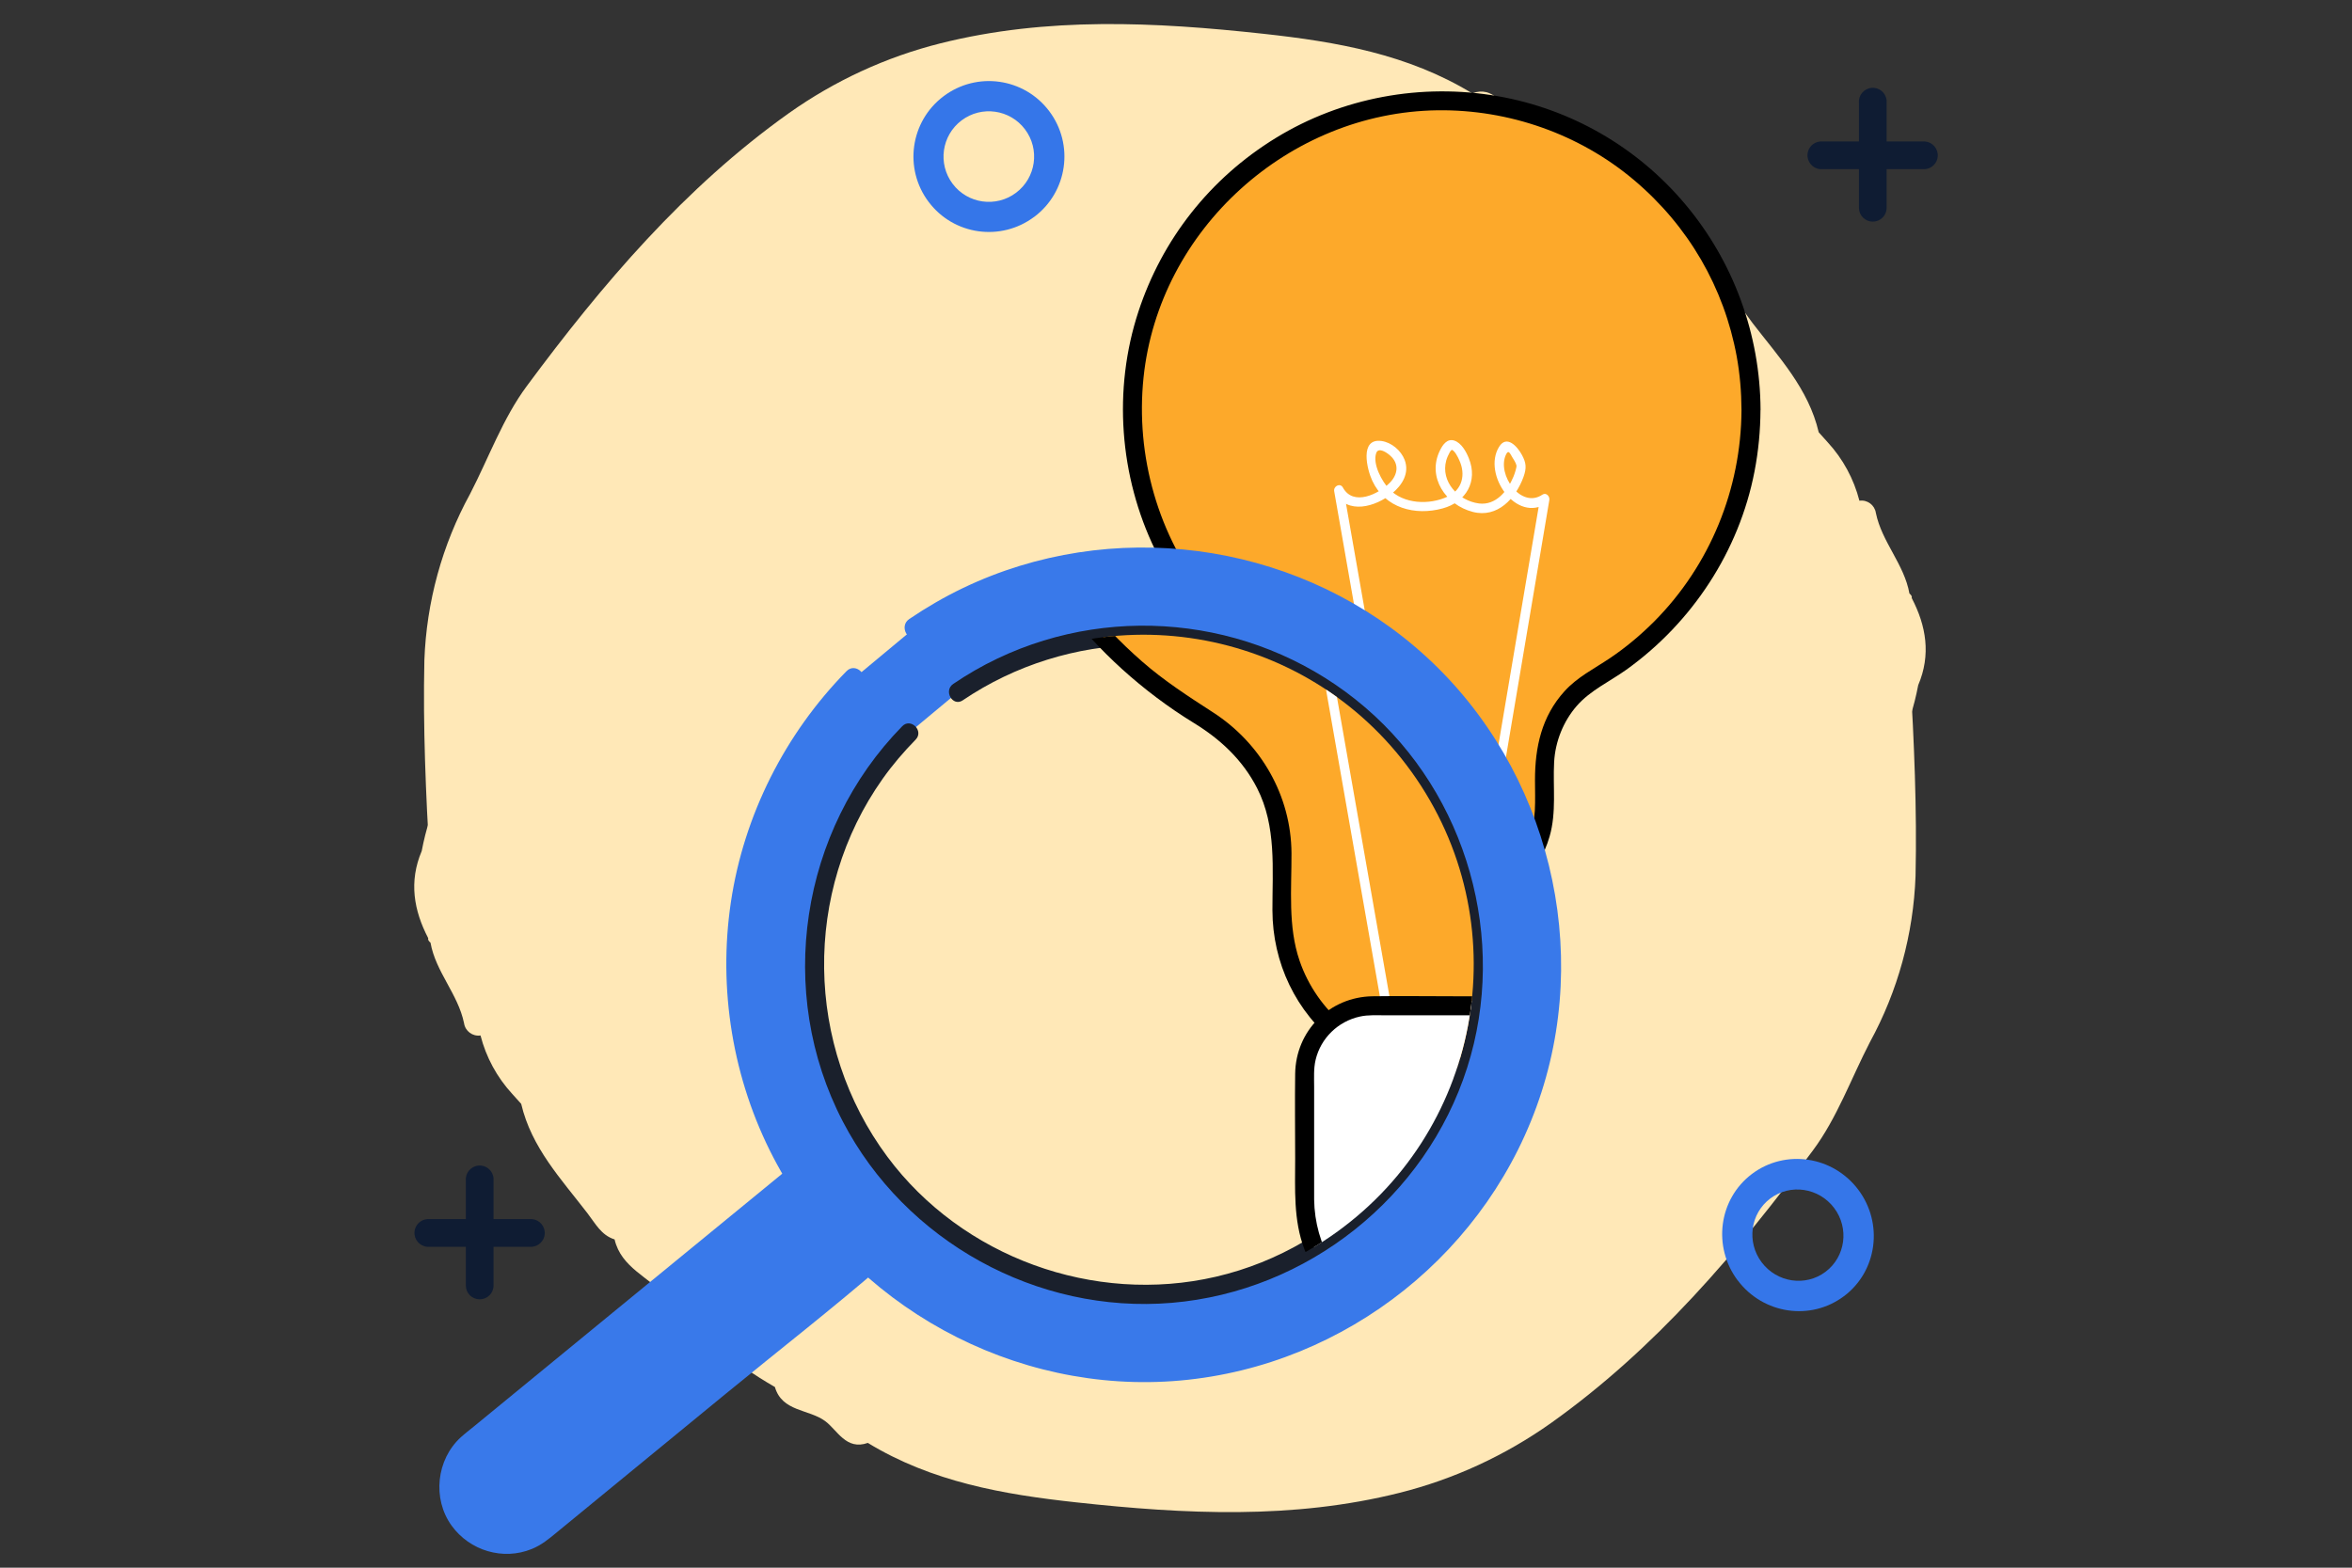
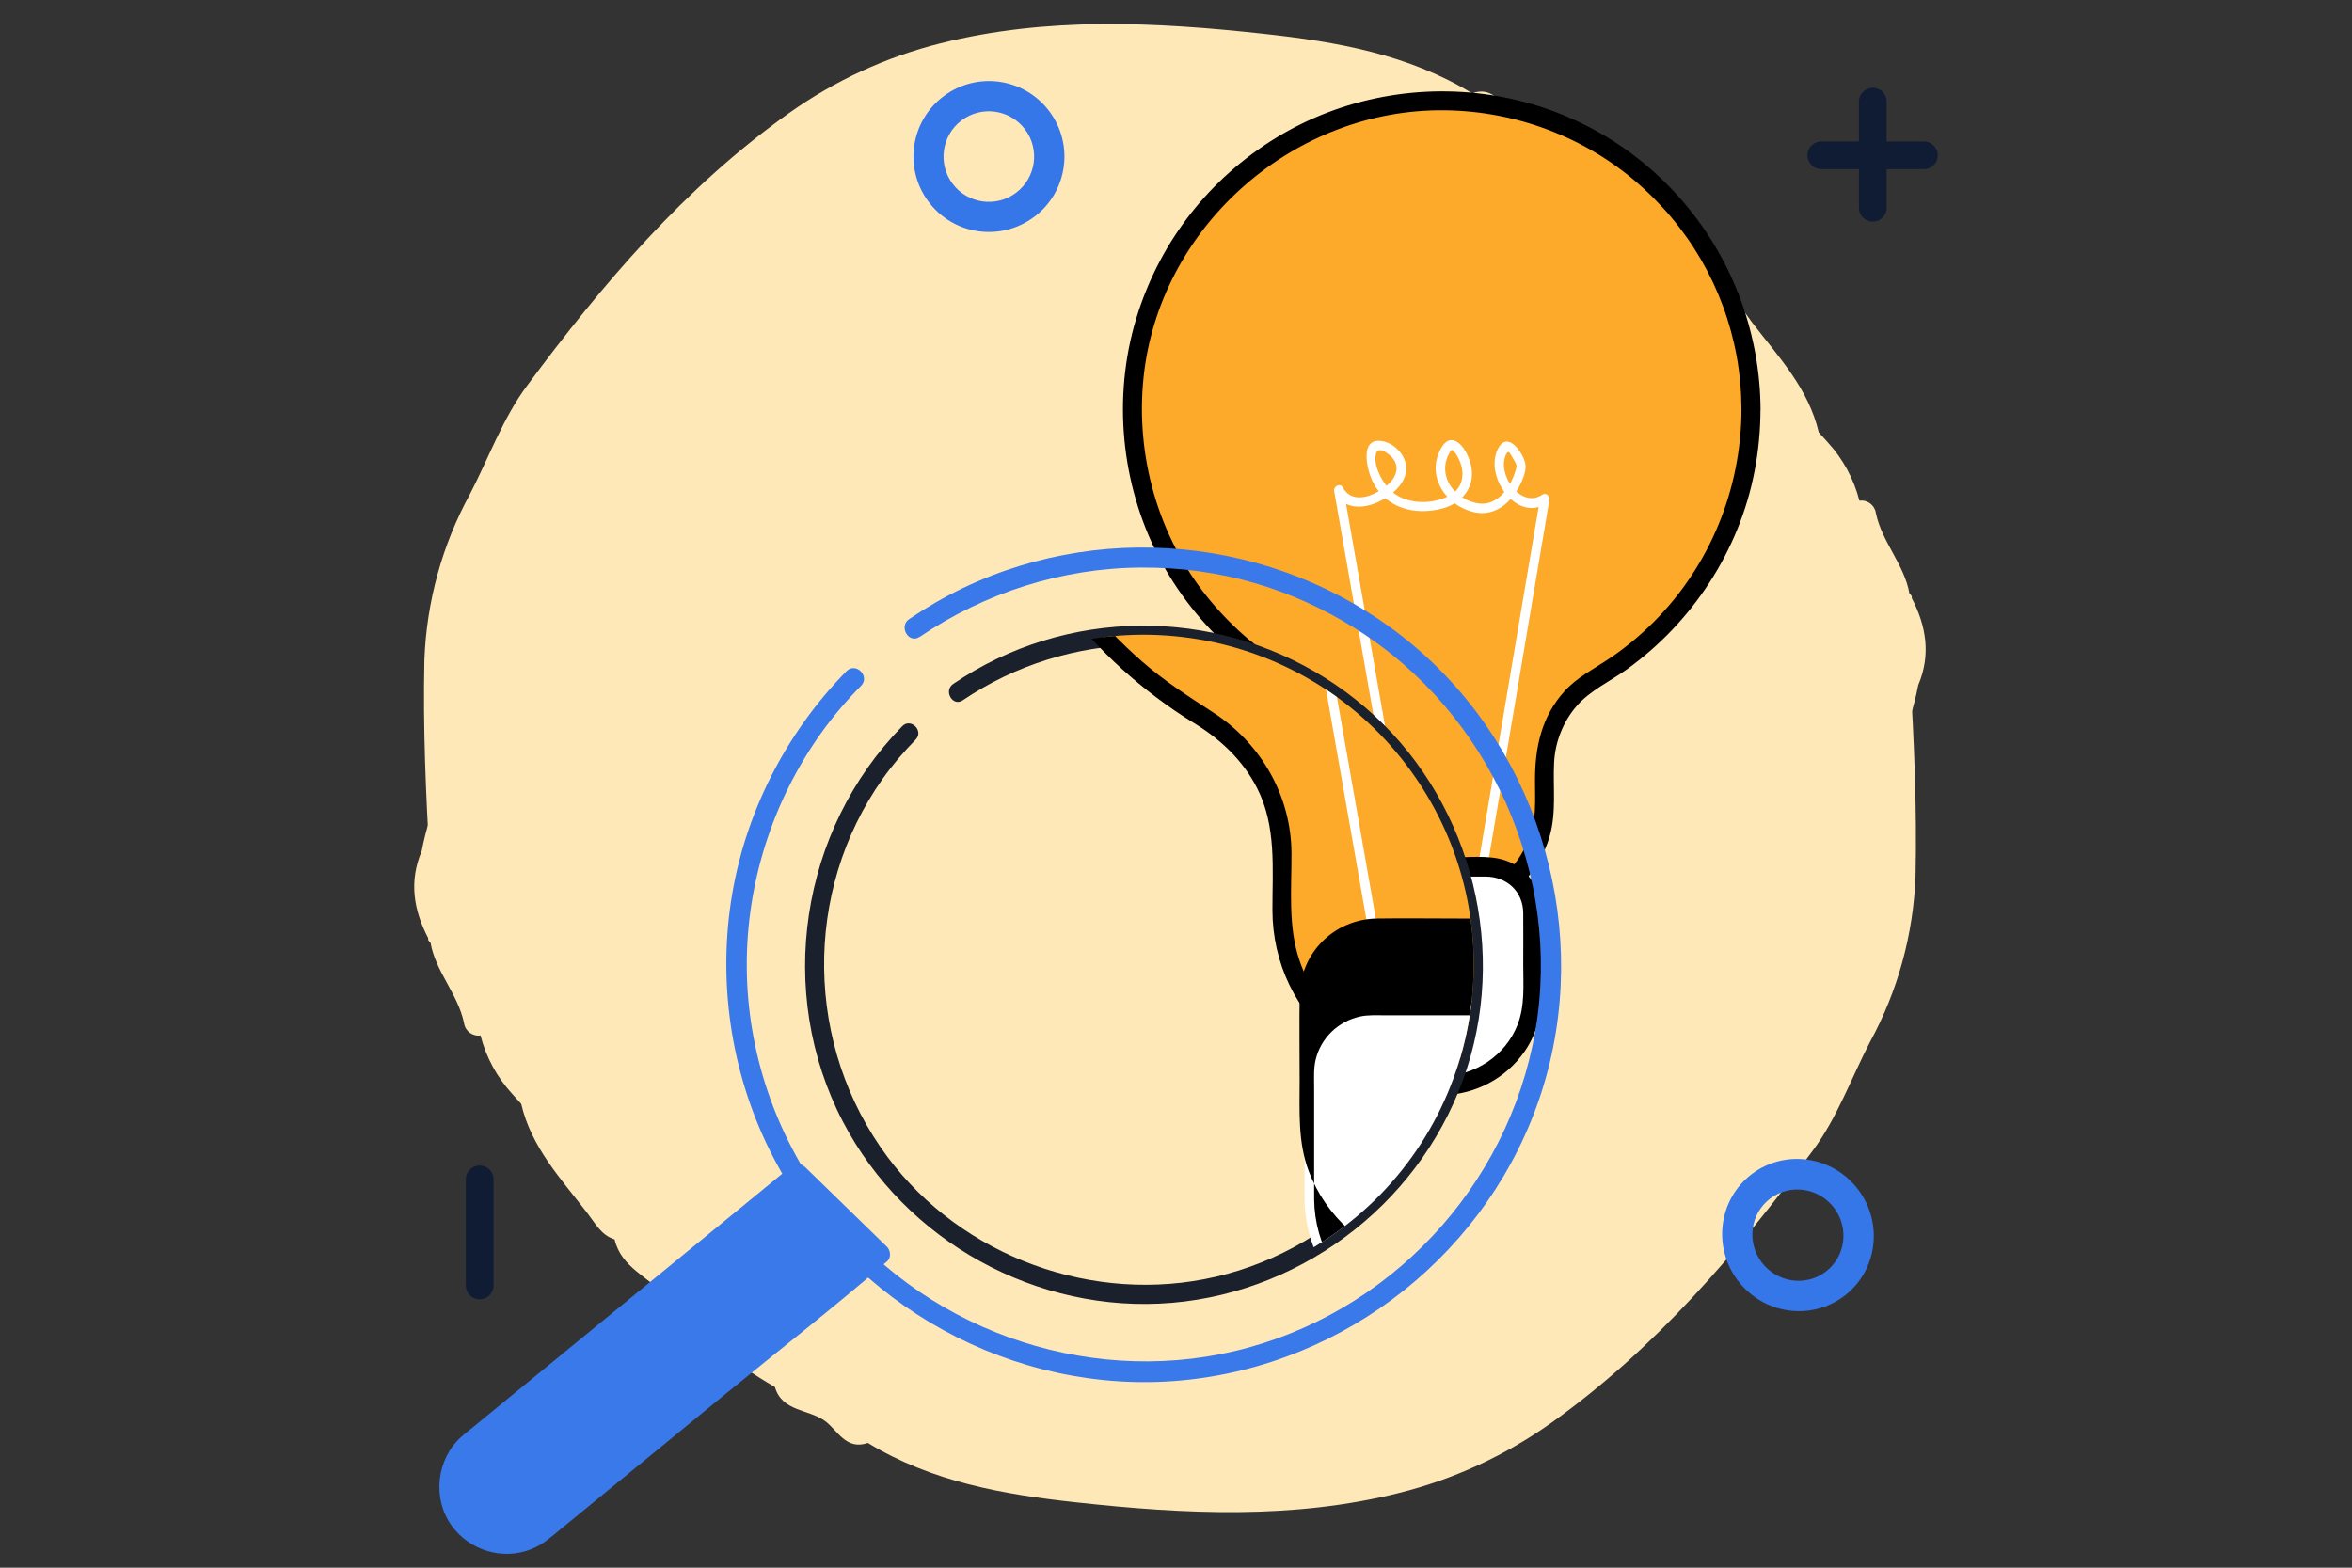
<svg xmlns="http://www.w3.org/2000/svg" id="Camada_1" data-name="Camada 1" viewBox="0 0 300 200">
  <rect x="0" y="0" width="300" height="200" fill="#333333" stroke="none" />
  <defs>
    <style>      .cls-1 {        fill: #000;      }      .cls-1, .cls-2, .cls-3, .cls-4, .cls-5, .cls-6, .cls-7, .cls-8, .cls-9 {        stroke-width: 0px;      }      .cls-2 {        fill: #0f1c33;      }      .cls-3 {        fill: #3979ea;      }      .cls-4 {        fill: none;      }      .cls-5 {        fill: #1a202c;      }      .cls-6 {        fill: #3576e9;      }      .cls-10 {        clip-path: url(#clippath);      }      .cls-7 {        fill: #ffe8b7;      }      .cls-8 {        fill: #fff;      }      .cls-9 {        fill: #fda92a;      }    </style>
    <clipPath id="clippath">
      <path class="cls-4" d="M122.21,88.28c19.21-13.08,45.38-8.12,58.46,11.09,13.08,19.21,8.12,45.38-11.09,58.46-19.21,13.08-45.38,8.12-58.46-11.09-11.52-16.91-9.05-39.22,4.82-53.24" />
    </clipPath>
  </defs>
  <path id="Caminho_37472" data-name="Caminho 37472" class="cls-7" d="M108.79,126.95c6.76-1.04,13.15-3.53,20.11-4.16,11.33-1.01,22.64-2.49,33.85-4.18,15.15-2.33,30.17-5.74,45.08-9.32,5.92-1.42,12.15-2.38,17.6-5.41,11.06-.15,17.1-5.26,19.24-16.47h0c1.65-3.89,1.02-7.57-.83-11.12.06-.18-.04-.37-.29-.57-.66-3.74-3.52-6.56-4.28-10.28-.15-1.01-1.09-1.71-2.1-1.56-.71-2.78-2.1-5.34-4.04-7.45l-1.15-1.28c-1.3-5.57-5.1-9.59-8.45-13.95-1.02-1.32-1.75-2.8-3.46-3.34h0c-.84-3.62-4.42-4.82-6.58-7.28-3.92-4.62-8.61-8.53-13.87-11.55-.91-3.16-4.32-2.81-6.4-4.34-1.55-1.13-2.67-3.78-5.45-2.79-8.18-4.98-17.25-6.57-26.63-7.59-13.85-1.51-27.6-2.19-41.19,1.22-6.94,1.74-13.49,4.77-19.33,8.91-13.28,9.45-23.79,21.8-33.41,34.79-3.06,4.11-4.86,9.16-7.25,13.78-3.57,6.52-5.56,13.79-5.83,21.22-.19,8.56.19,17.09.68,25.6.36,6.21,1.24,12.43,4.34,17.98,1.97,3.46,5.22,4.99,9.15,5.27,13.95.99,26.98-4.06,40.46-6.12ZM232.63,76.09h.09c-.02.06-.05.12-.09.18v-.09s0-.09,0-.09Z" />
  <path id="Caminho_37472-2" data-name="Caminho 37472" class="cls-7" d="M189.67,69.03c-6.76,1.04-13.15,3.53-20.11,4.16-11.33,1.01-22.64,2.49-33.85,4.18-15.15,2.33-30.17,5.74-45.08,9.32-5.92,1.42-12.15,2.38-17.6,5.41-11.06.15-17.1,5.26-19.24,16.47h0c-1.65,3.89-1.02,7.57.83,11.12-.06.18.04.37.29.57.66,3.74,3.52,6.56,4.28,10.28.15,1.01,1.09,1.71,2.1,1.56.71,2.78,2.1,5.34,4.04,7.45l1.15,1.28c1.3,5.57,5.1,9.59,8.45,13.95,1.02,1.32,1.75,2.8,3.46,3.34h0c.84,3.62,4.42,4.82,6.58,7.28,3.92,4.62,8.61,8.53,13.87,11.55.91,3.16,4.32,2.81,6.4,4.34,1.55,1.13,2.67,3.78,5.45,2.79,8.18,4.98,17.25,6.57,26.63,7.59,13.85,1.51,27.6,2.19,41.19-1.22,6.94-1.74,13.49-4.77,19.33-8.91,13.28-9.45,23.79-21.8,33.41-34.79,3.06-4.11,4.86-9.16,7.25-13.78,3.57-6.52,5.56-13.79,5.83-21.22.19-8.56-.19-17.09-.68-25.6-.36-6.21-1.24-12.43-4.34-17.98-1.97-3.46-5.22-4.99-9.15-5.27-13.95-.99-26.98,4.06-40.46,6.12ZM65.83,119.9h-.09c.02-.06.05-.12.09-.18v.09s0,.09,0,.09Z" />
  <g id="Grupo_2256" data-name="Grupo 2256">
    <path id="Caminho_37517" data-name="Caminho 37517" class="cls-6" d="M118.45,25.76c-3.2-4.25-2.35-10.28,1.9-13.48s10.28-2.35,13.48,1.9c3.2,4.25,2.35,10.28-1.9,13.48,0,0,0,0-.01,0-4.24,3.19-10.27,2.35-13.46-1.89,0,0,0,0,0-.01ZM130.74,16.5c-1.92-2.55-5.54-3.06-8.09-1.14-2.55,1.92-3.06,5.54-1.14,8.09s5.54,3.06,8.09,1.14h0c2.55-1.92,3.06-5.54,1.14-8.09Z" />
  </g>
  <g id="Grupo_2256-2" data-name="Grupo 2256">
    <path id="Caminho_37517-2" data-name="Caminho 37517" class="cls-6" d="M221.65,163.36c-3.24-4.31-2.43-10.39,1.81-13.59,4.25-3.2,10.32-2.3,13.56,2,3.24,4.31,2.43,10.39-1.81,13.59,0,0,0,0-.01,0-4.24,3.19-10.3,2.3-13.54-2,0,0,0,0,0-.01ZM233.94,154.1c-1.95-2.58-5.59-3.12-8.14-1.2s-3.04,5.57-1.09,8.15c1.95,2.58,5.59,3.12,8.14,1.2h0c2.55-1.92,3.04-5.57,1.09-8.15Z" />
  </g>
  <g id="Grupo_1966" data-name="Grupo 1966">
    <g id="Grupo_1964" data-name="Grupo 1964">
-       <path id="Caminho_737" data-name="Caminho 737" class="cls-2" d="M67.87,159.06h-13.39c-.97-.09-1.69-.94-1.61-1.92.07-.85.75-1.53,1.61-1.61h13.39c.97.09,1.69.94,1.61,1.92-.07.85-.75,1.53-1.61,1.61Z" />
-     </g>
+       </g>
    <g id="Grupo_1965" data-name="Grupo 1965">
      <path id="Caminho_739" data-name="Caminho 739" class="cls-2" d="M61.17,165.76c-.97,0-1.75-.79-1.75-1.75h0v-13.39c-.09-.97.63-1.83,1.61-1.92s1.83.63,1.92,1.61c0,.1,0,.21,0,.31h0v13.39c0,.97-.79,1.75-1.75,1.75h-.01Z" />
    </g>
  </g>
  <g id="Grupo_1966-2" data-name="Grupo 1966">
    <g id="Grupo_1964-2" data-name="Grupo 1964">
      <path id="Caminho_737-2" data-name="Caminho 737" class="cls-2" d="M245.55,21.58h-13.39c-.97-.09-1.69-.94-1.61-1.92.07-.85.75-1.53,1.61-1.61h13.39c.97.09,1.69.94,1.61,1.92-.07.85-.75,1.53-1.61,1.61Z" />
    </g>
    <g id="Grupo_1965-2" data-name="Grupo 1965">
      <path id="Caminho_739-2" data-name="Caminho 739" class="cls-2" d="M238.86,28.27c-.97,0-1.75-.79-1.75-1.75h0v-13.39c-.09-.97.63-1.83,1.61-1.92s1.83.63,1.92,1.61c0,.1,0,.21,0,.31h0v13.39c0,.97-.79,1.75-1.75,1.75h-.01Z" />
    </g>
  </g>
  <g>
    <g>
      <g>
        <path class="cls-9" d="M223.35,52.3c0-22.72-19.21-40.96-42.28-39.36-19.34,1.34-35.04,16.93-36.51,36.26-1.2,15.69,6.79,29.63,19.14,37,4.06,2.43,6.67,6.7,6.67,11.43v5.06c0,7.36,5.96,13.32,13.32,13.32h0c7.36,0,13.32-5.96,13.32-13.32v-4.73c0-4.7,2.44-9.1,6.51-11.44,11.85-6.81,19.83-19.58,19.83-34.23Z" />
        <path class="cls-1" d="M224.56,52.3c-.04-9.6-3.43-18.9-9.61-26.25s-14.64-12.16-23.9-13.78c-9.73-1.7-19.89.16-28.32,5.33s-14.51,12.97-17.52,22.14c-3.27,9.94-2.43,21.02,2.13,30.41,2.24,4.6,5.39,8.79,9.17,12.23,1.93,1.76,4.04,3.32,6.26,4.69s4.09,3.15,5.24,5.55c1.51,3.14,1.1,6.65,1.13,10.02.04,4.61,2.15,8.92,5.85,11.7,7.99,6,19.89,1.96,22.66-7.62.9-3.11.41-6.32.58-9.49.14-2.62,1.18-5.23,2.91-7.2s4.17-3.07,6.3-4.59c8.4-6.02,14.39-15.13,16.35-25.3.5-2.58.75-5.21.76-7.83,0-1.56-2.42-1.56-2.42,0-.05,10.07-4.01,19.8-11.12,26.96-1.74,1.74-3.63,3.33-5.67,4.7s-4.14,2.4-5.79,4.22c-2.91,3.21-3.76,7.12-3.76,11.32,0,1.3.05,2.6-.02,3.9-.12,2.29-.93,4.51-2.25,6.37-2.59,3.64-7.16,5.56-11.57,4.92s-8.42-3.94-9.8-8.3c-.88-2.79-.54-5.82-.57-8.7-.05-4.8-2.43-9.16-6.33-11.93-1.99-1.41-4.07-2.59-5.94-4.16s-3.67-3.41-5.25-5.36c-6.34-7.85-9.24-18.08-8.2-28.09,1.97-18.92,18.55-33.84,37.5-34.09,9.09-.12,18.1,3.03,25.06,8.9s11.49,13.73,13.1,22.5c.41,2.26.6,4.55.61,6.84,0,1.56,2.43,1.56,2.42,0Z" />
      </g>
      <path class="cls-8" d="M179.79,110.45c-.95-5.4-1.9-10.8-2.84-16.2-1.52-8.66-3.04-17.31-4.56-25.97-.35-1.98-.69-3.95-1.04-5.93l-1.11.47c1.6,2.94,5.26,1.82,7.33.12,1.29-1.05,2.24-2.6,1.59-4.28-.46-1.19-1.68-2.23-2.96-2.4-2.83-.38-1.83,3.66-1.16,5.08,1.62,3.48,5.45,4.49,8.98,3.52,2.99-.82,4.52-3.46,3.33-6.4-.33-.83-.94-1.95-1.85-2.25s-1.49.54-1.84,1.27c-1.67,3.41.76,6.95,4.21,7.83,3.15.81,5.46-1.74,6.45-4.45.41-1.14.37-1.79-.21-2.85s-1.94-2.58-2.91-.99c-2.14,3.49,2.21,9.83,6.15,7.14l-.89-.68c-.89,5.28-1.78,10.57-2.68,15.85-1.42,8.43-2.85,16.86-4.27,25.29l-.98,5.83.58-.45h-9.89c-.78,0-.78,1.21,0,1.21h9.89c.24,0,.54-.19.58-.45.89-5.28,1.78-10.57,2.68-15.85,1.42-8.43,2.85-16.86,4.27-25.29l.98-5.83c.08-.47-.41-1.01-.89-.68-2.73,1.86-5.84-2.59-4.64-5.11.32-.68.51-.16.81.34.18.3.46.7.53,1.05.04.21-.21,1-.38,1.41-.74,1.8-2.24,3.71-4.41,3.43-2.62-.34-4.91-2.79-4.17-5.48.11-.4.28-.73.47-1.09.12-.22.34-.28.16-.3.44.06.88,1,1.03,1.34.84,1.8.42,3.77-1.47,4.65-2.34,1.1-5.63.98-7.48-.97-.9-.95-2.13-3.18-1.64-4.58.28-.8,1.37-.06,1.81.35,1.14,1.03.95,2.39-.07,3.43-1.42,1.45-4.66,3.05-5.99.62-.35-.64-1.22-.17-1.11.47.95,5.4,1.9,10.8,2.84,16.2,1.52,8.66,3.04,17.31,4.56,25.97.35,1.98.69,3.95,1.04,5.93.13.77,1.3.44,1.17-.32Z" />
      <g>
        <path class="cls-8" d="M183.89,138.51h0c-6.41,0-11.61-5.2-11.61-11.61v-10.6c0-3.14,2.55-5.69,5.69-5.69h11.83c3.14,0,5.69,2.55,5.69,5.69v10.6c0,6.41-5.2,11.61-11.61,11.61Z" />
        <path class="cls-1" d="M183.89,137.3c-3.58,0-6.99-1.9-8.86-4.96-1.38-2.25-1.53-4.64-1.53-7.18s0-4.97,0-7.46c0-.68-.06-1.41.05-2.09.31-1.9,1.83-3.42,3.73-3.73,1.76-.29,3.72-.05,5.5-.05,2.24,0,4.47-.01,6.71,0,2.72.02,4.77,1.89,4.8,4.66.02,2.2,0,4.39,0,6.59,0,2.56.23,5.21-.72,7.64-1.55,3.98-5.46,6.52-9.68,6.58-1.56.02-1.56,2.45,0,2.42,4.25-.06,8.18-2.11,10.6-5.62,1.81-2.62,2.22-5.58,2.22-8.67,0-2.76,0-5.53,0-8.29,0-3.27-1.45-6.3-4.75-7.39-2.12-.7-4.76-.35-6.95-.35-2.33,0-4.67-.06-7.01,0-3.88.1-6.85,3.1-6.93,6.97-.05,2.47,0,4.94,0,7.41,0,3.21-.04,6.28,1.54,9.21,2.2,4.1,6.63,6.73,11.28,6.73,1.56,0,1.56-2.42,0-2.42Z" />
      </g>
    </g>
    <g>
      <path class="cls-3" d="M101.75,149.81l-41.75,34.24c-2.99,2.45-3.54,6.8-1.25,9.92h0c2.46,3.36,7.25,3.97,10.47,1.32l43-35.29-10.46-10.19Z" />
      <path class="cls-3" d="M100.82,148.88c-5.84,4.78-11.67,9.57-17.51,14.35-7.62,6.25-15.23,12.49-22.85,18.74-.56.46-1.13.89-1.67,1.38-3.13,2.85-3.67,7.84-1.19,11.28,2.31,3.2,6.56,4.49,10.24,2.98,1.21-.49,2.17-1.28,3.16-2.1,7.2-5.91,14.41-11.82,21.61-17.73,6.72-5.51,13.61-10.86,20.17-16.55.12-.1.24-.2.36-.3.55-.45.47-1.4,0-1.86-3.49-3.4-6.98-6.79-10.46-10.19-1.22-1.18-3.08.68-1.86,1.86,3.49,3.4,6.98,6.79,10.46,10.19v-1.86c-5.44,4.47-10.89,8.93-16.33,13.4-7.85,6.44-15.7,12.89-23.55,19.33-2.25,1.84-4.46,4.24-7.67,3.76-4-.6-6.29-5.13-4.37-8.71.59-1.1,1.52-1.83,2.45-2.6,6.99-5.73,13.97-11.46,20.96-17.19,6.51-5.34,13.23-10.51,19.58-16.05.11-.09.22-.18.33-.27,1.31-1.08-.56-2.93-1.86-1.86Z" />
    </g>
    <g>
-       <path class="cls-3" d="M116.65,80.12c23.72-16.15,56.04-10.02,72.19,13.69,16.15,23.72,10.02,56.04-13.69,72.19-23.72,16.15-56.04,10.02-72.19-13.69-14.22-20.88-11.17-48.43,5.95-65.75" />
      <path class="cls-3" d="M117.31,81.25c8.33-5.64,18.14-8.78,28.22-8.84s19.22,2.66,27.39,7.8c17.11,10.76,26.36,31.44,22.9,51.36-3.44,19.86-18.67,36.14-38.31,40.79-19.35,4.58-40.32-2.99-52.18-18.98-6.44-8.68-10.03-19.24-10.08-30.06-.05-10.61,3.28-21.08,9.43-29.72,1.55-2.18,3.28-4.21,5.15-6.11,1.19-1.21-.67-3.08-1.86-1.86-7.84,7.99-13.08,18.35-14.74,29.43s.21,22.63,5.43,32.64c9.85,18.88,30.7,30.33,51.92,28.42s39.54-16.58,46.04-36.79c6.5-20.21.06-43.03-16.12-56.8-15.9-13.55-38.83-16.54-57.67-7.51-2.38,1.14-4.66,2.47-6.85,3.95-1.4.94-.08,3.23,1.33,2.27h0Z" />
    </g>
    <g>
      <path class="cls-7" d="M122.21,88.28c19.21-13.08,45.38-8.12,58.46,11.09,13.08,19.21,8.12,45.38-11.09,58.46-19.21,13.08-45.38,8.12-58.46-11.09-11.52-16.91-9.05-39.22,4.82-53.24" />
      <path class="cls-5" d="M122.82,89.33c13.42-9.06,31.2-9.48,44.93-.81s21.17,25.25,18.46,41.24-15.12,29.41-31.12,33.12c-15.54,3.61-32.36-2.48-41.9-15.3-10.52-14.14-10.8-33.82-.61-48.22,1.26-1.78,2.68-3.44,4.21-5,1.09-1.12-.62-2.83-1.71-1.71-13.02,13.28-16.18,33.91-7.57,50.44,7.96,15.27,24.78,24.57,41.95,23.12,17.3-1.46,32.4-13.46,37.68-30,5.22-16.35.02-34.8-13.02-45.97s-31.54-13.54-46.89-6.23c-1.96.93-3.84,2.02-5.64,3.24-1.29.87-.07,2.97,1.22,2.09h0Z" />
    </g>
    <g class="cls-10">
      <g>
        <g>
          <path class="cls-9" d="M243.34,40.46c0-34.24-28.94-61.71-63.7-59.3-29.13,2.03-52.79,25.5-55.01,54.62-1.81,23.64,10.22,44.64,28.84,55.75,6.12,3.65,10.04,10.09,10.04,17.22v7.63c0,11.08,8.99,20.07,20.07,20.07h0c11.08,0,20.07-8.99,20.07-20.07v-7.12c0-7.08,3.68-13.72,9.81-17.24,17.85-10.25,29.87-29.5,29.87-51.56Z" />
          <path class="cls-1" d="M244.55,40.46c-.04-14.32-5.12-28.25-14.36-39.19-9.06-10.72-21.87-18.14-35.71-20.54-14.53-2.53-29.7.28-42.26,8.04-12.25,7.56-21.63,19.42-26.08,33.11-4.81,14.83-3.56,31.34,3.3,45.32,3.36,6.84,8.04,13.05,13.69,18.17,2.82,2.55,5.87,4.85,9.11,6.84,3.43,2.1,6.26,4.73,8.11,8.35,2.48,4.86,1.94,10.3,1.95,15.57.01,6.68,2.99,13,8.3,17.1,5.61,4.33,13.26,5.61,19.96,3.26s11.84-7.9,13.61-14.72c1.23-4.72.34-9.57.77-14.36.35-3.89,1.98-7.7,4.57-10.62s6.23-4.58,9.41-6.83c12.61-8.97,21.56-22.64,24.5-37.86.74-3.84,1.11-7.74,1.12-11.64,0-1.56-2.42-1.56-2.42,0-.05,15.29-6.09,30.11-16.88,40.98-2.58,2.6-5.4,4.97-8.43,7.04s-6.48,3.73-9.01,6.6-4.18,6.2-4.92,9.83c-.48,2.38-.45,4.76-.45,7.17,0,2.17.12,4.39-.12,6.54-.39,3.4-1.77,6.7-3.88,9.39-4.21,5.36-11.22,8.12-17.95,6.98s-12.51-5.96-14.72-12.43c-1.5-4.38-1.01-9.16-1.03-13.72-.04-7.31-3.89-14.01-10.01-17.96-3.15-2.04-6.24-4.03-9.07-6.51s-5.25-5.03-7.51-7.88c-9.52-12.02-13.81-27.6-12.1-42.81,1.57-13.92,8.46-26.96,18.81-36.36,10.5-9.54,24.32-14.97,38.51-15.1s27.34,4.68,37.88,13.54c10.43,8.76,17.57,20.99,19.99,34.4.61,3.4.89,6.84.9,10.29,0,1.56,2.43,1.56,2.42,0Z" />
        </g>
        <path class="cls-8" d="M177.41,128.15c-1.44-8.21-2.88-16.41-4.32-24.62-2.28-12.97-4.55-25.94-6.83-38.92-.52-2.98-1.05-5.96-1.57-8.94l-1.11.47c.57,1.05,1.62,1.9,2.72,2.33,2.74,1.07,5.67-.47,7.79-2.16,1.91-1.52,3.39-3.84,2.33-6.3-.71-1.64-2.42-3.07-4.22-3.29-3.95-.5-2.17,5.61-1.27,7.45,2.38,4.87,7.74,6.22,12.74,5,2.19-.53,4.36-1.7,5.29-3.86.71-1.64.57-3.54-.04-5.19-.46-1.23-1.24-2.76-2.47-3.38s-2.13.6-2.64,1.64c-2.32,4.79.78,9.49,5.45,11.16s8.29-1.84,9.9-5.92c.47-1.19.85-2.26.32-3.46s-1.75-3.88-3.43-3.28c-1.01.36-1.34,1.79-1.5,2.71-.23,1.35-.04,2.76.42,4.05.86,2.41,2.78,4.92,5.45,5.34,1.3.21,2.52-.19,3.58-.93l-.89-.68c-1.34,7.96-2.69,15.92-4.03,23.88-2.14,12.7-4.29,25.4-6.43,38.1-.5,2.93-.99,5.87-1.49,8.8l.58-.45h-14.91c-.78,0-.78,1.21,0,1.21h14.91c.24,0,.54-.19.58-.45,1.34-7.96,2.69-15.92,4.03-23.88,2.14-12.7,4.29-25.4,6.43-38.1.5-2.93.99-5.87,1.49-8.8.08-.46-.41-1.02-.89-.68-4.62,3.25-8.73-4.05-7.45-8.03.32-1,.63-1.13,1.27-.34.48.59.84,1.3,1.15,1.99.33.75.13,1.33-.21,2.26-1.05,2.9-3.38,6.13-6.83,5.88-4.18-.31-7.95-4.25-6.91-8.51.13-.54.78-2.47,1.29-2.52.67-.07,1.46,1.45,1.69,1.89,1.4,2.67,1.08,5.92-1.72,7.49-3.67,2.06-9.17,1.84-12.15-1.32-1.03-1.09-1.74-2.45-2.16-3.89-.29-1.01-.63-2.41-.32-3.45.42-1.41,2.59,0,3.22.57,1.7,1.56,1.63,3.69.11,5.37-2.22,2.45-7.59,5.1-9.73,1.11-.35-.64-1.22-.17-1.11.47,1.44,8.21,2.88,16.41,4.32,24.62,2.28,12.97,4.55,25.94,6.83,38.92.52,2.98,1.05,5.96,1.57,8.94.13.77,1.3.44,1.17-.32Z" />
        <g>
          <path class="cls-8" d="M183.89,170.34h0c-9.66,0-17.49-7.83-17.49-17.49v-15.97c0-4.74,3.84-8.57,8.57-8.57h17.82c4.74,0,8.57,3.84,8.57,8.57v15.97c0,9.66-7.83,17.49-17.49,17.49Z" />
-           <path class="cls-1" d="M183.89,169.13c-5.66,0-11.02-3.02-13.94-7.87-1.5-2.49-2.29-5.32-2.33-8.23-.01-.95,0-1.91,0-2.86,0-3.83,0-7.66,0-11.49,0-1.15-.08-2.35.19-3.48.66-2.77,2.87-4.9,5.64-5.51,1.07-.24,2.23-.16,3.32-.16h5.38c3.42,0,6.83-.01,10.25,0,4.34.01,7.73,3.15,7.76,7.57.02,3.37,0,6.74,0,10.11s.3,6.74-.57,9.92c-1.5,5.52-5.92,9.94-11.43,11.43-1.4.38-2.82.55-4.27.57-1.56.02-1.56,2.44,0,2.42,6.26-.06,12.1-3.16,15.59-8.38,2.58-3.86,3.11-8.13,3.11-12.63,0-4.11,0-8.22,0-12.33,0-1.62-.04-3.21-.63-4.76-1.08-2.84-3.43-5.06-6.35-5.94-1.44-.43-2.9-.41-4.37-.41h-5.73c-3.48,0-6.96-.05-10.43,0-5.5.08-9.81,4.4-9.88,9.89-.05,3.6,0,7.21,0,10.81,0,3.9-.24,7.84,1.17,11.56,2.18,5.75,7.1,10.21,13.1,11.66,1.44.35,2.94.53,4.43.53,1.56,0,1.56-2.42,0-2.42Z" />
+           <path class="cls-1" d="M183.89,169.13c-5.66,0-11.02-3.02-13.94-7.87-1.5-2.49-2.29-5.32-2.33-8.23-.01-.95,0-1.91,0-2.86,0-3.83,0-7.66,0-11.49,0-1.15-.08-2.35.19-3.48.66-2.77,2.87-4.9,5.64-5.51,1.07-.24,2.23-.16,3.32-.16h5.38c3.42,0,6.83-.01,10.25,0,4.34.01,7.73,3.15,7.76,7.57.02,3.37,0,6.74,0,10.11c-1.5,5.52-5.92,9.94-11.43,11.43-1.4.38-2.82.55-4.27.57-1.56.02-1.56,2.44,0,2.42,6.26-.06,12.1-3.16,15.59-8.38,2.58-3.86,3.11-8.13,3.11-12.63,0-4.11,0-8.22,0-12.33,0-1.62-.04-3.21-.63-4.76-1.08-2.84-3.43-5.06-6.35-5.94-1.44-.43-2.9-.41-4.37-.41h-5.73c-3.48,0-6.96-.05-10.43,0-5.5.08-9.81,4.4-9.88,9.89-.05,3.6,0,7.21,0,10.81,0,3.9-.24,7.84,1.17,11.56,2.18,5.75,7.1,10.21,13.1,11.66,1.44.35,2.94.53,4.43.53,1.56,0,1.56-2.42,0-2.42Z" />
        </g>
      </g>
    </g>
  </g>
</svg>